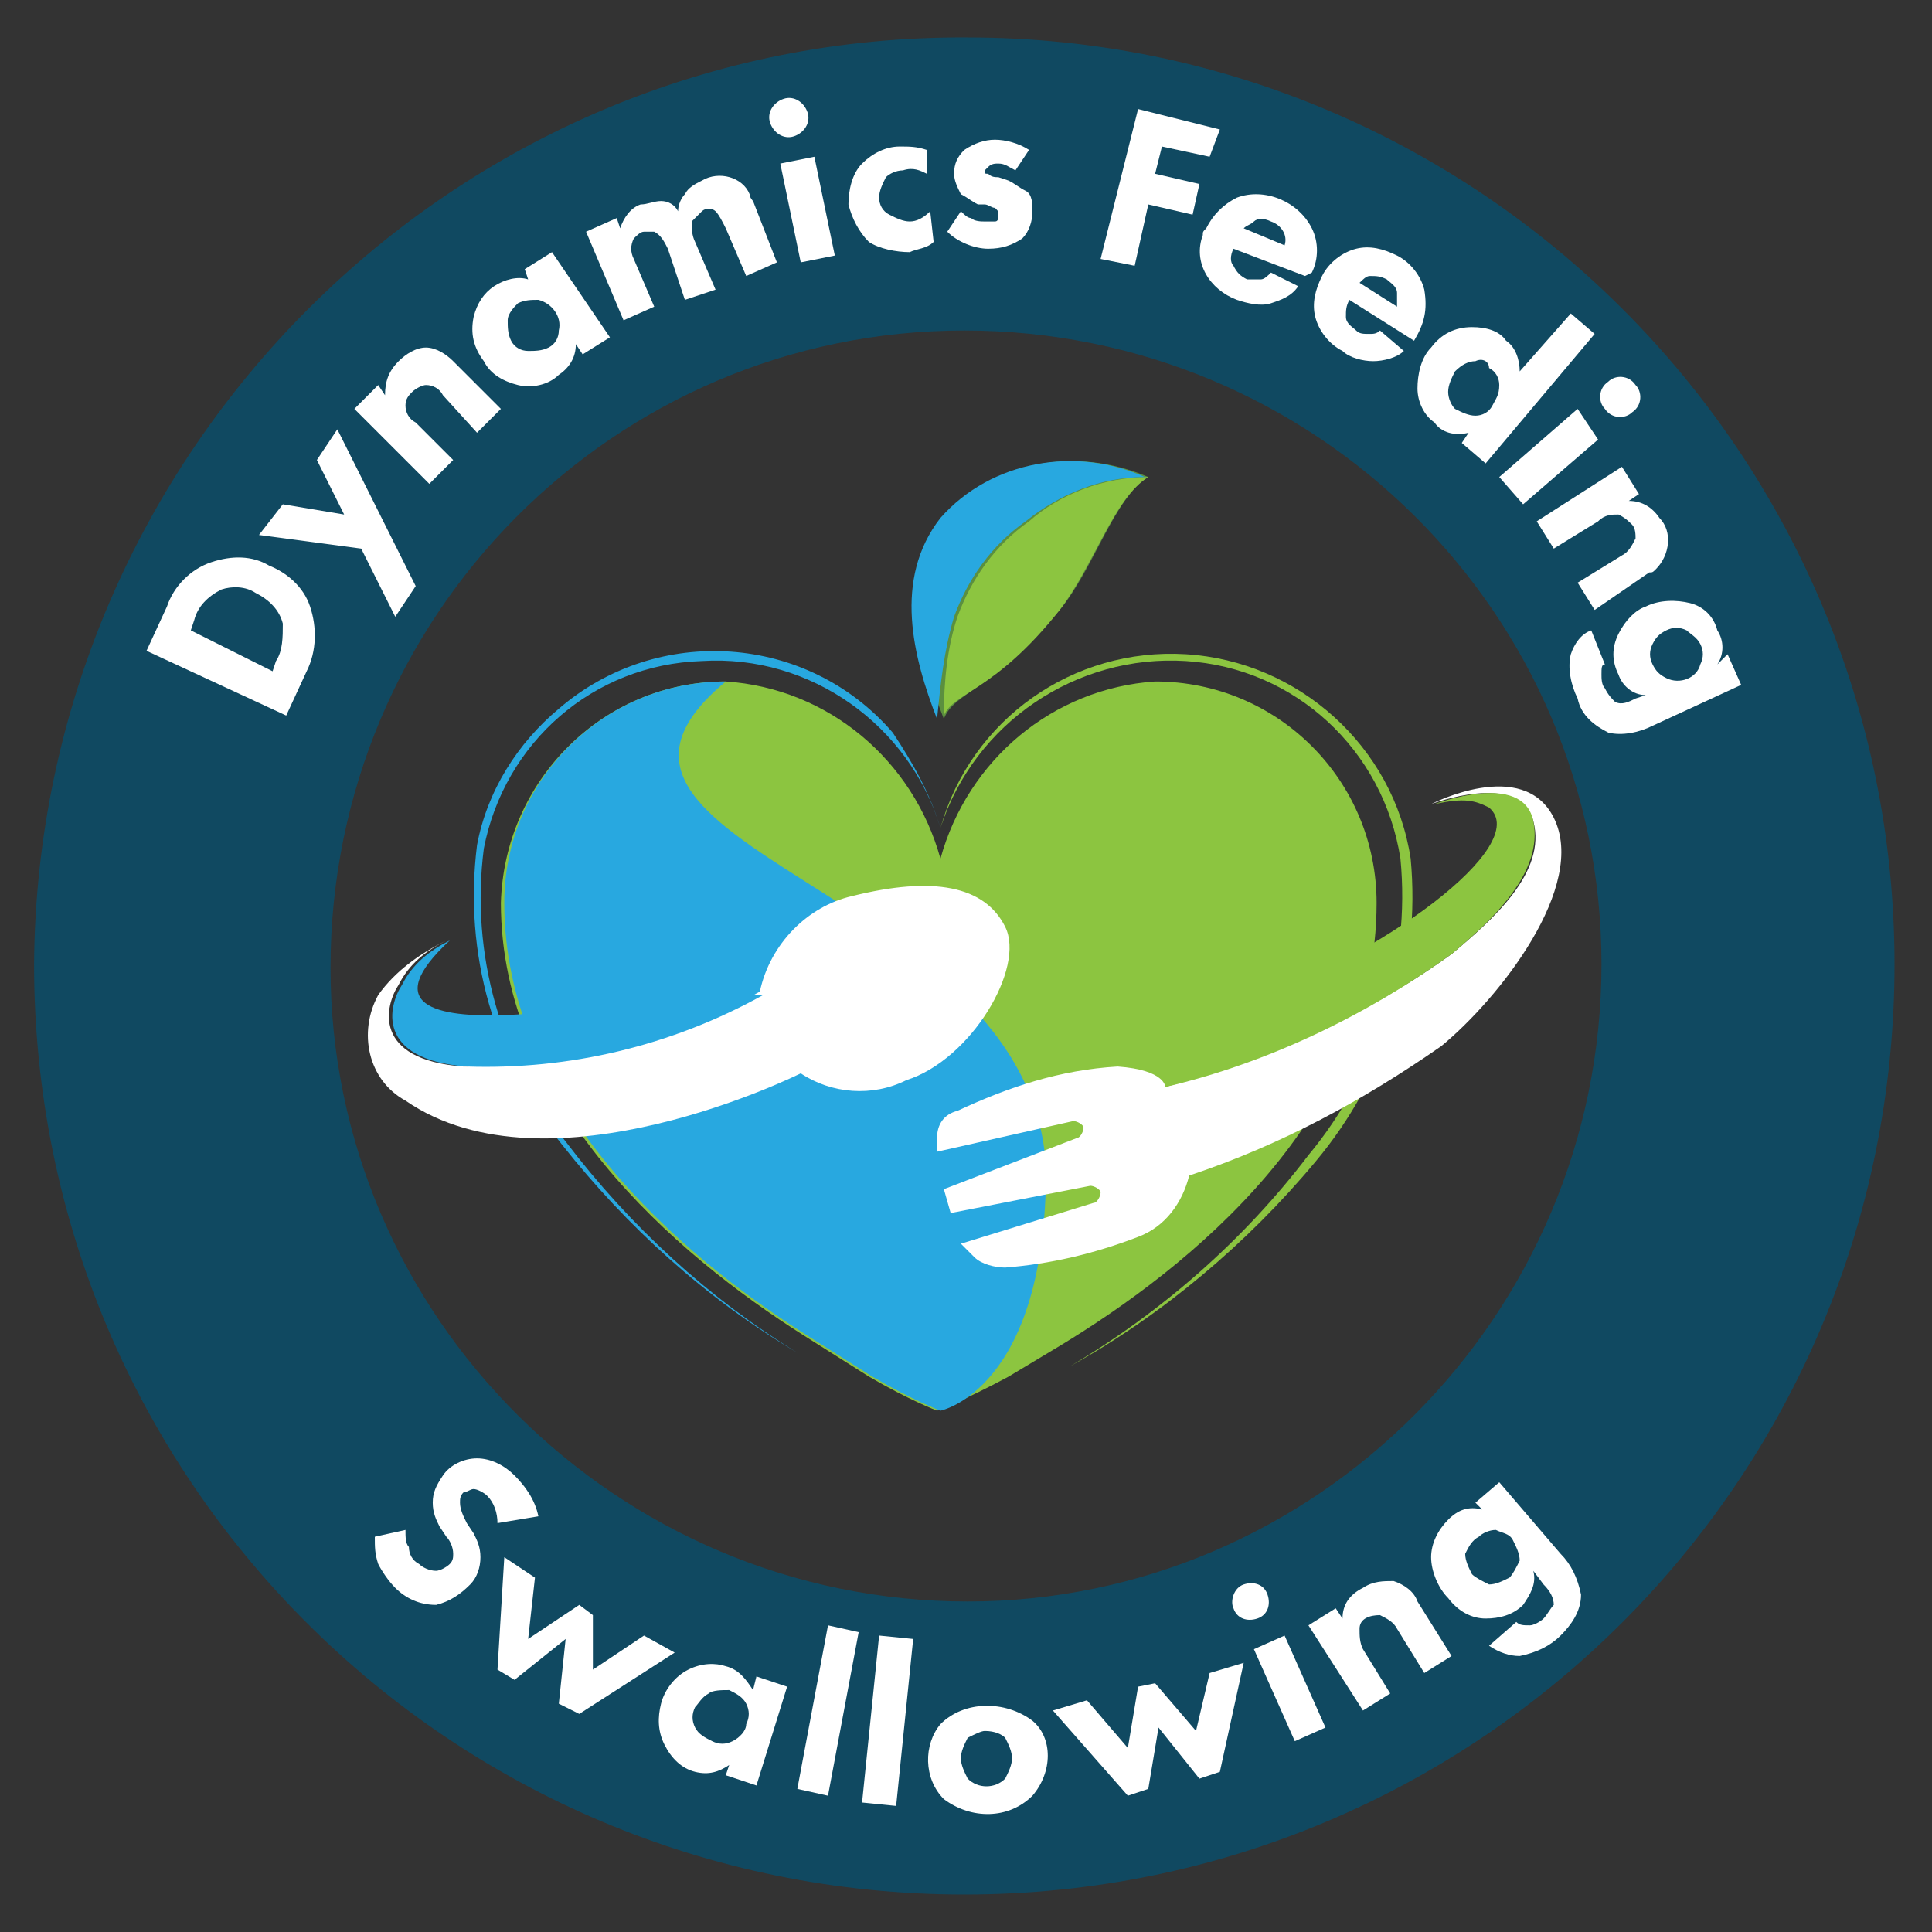
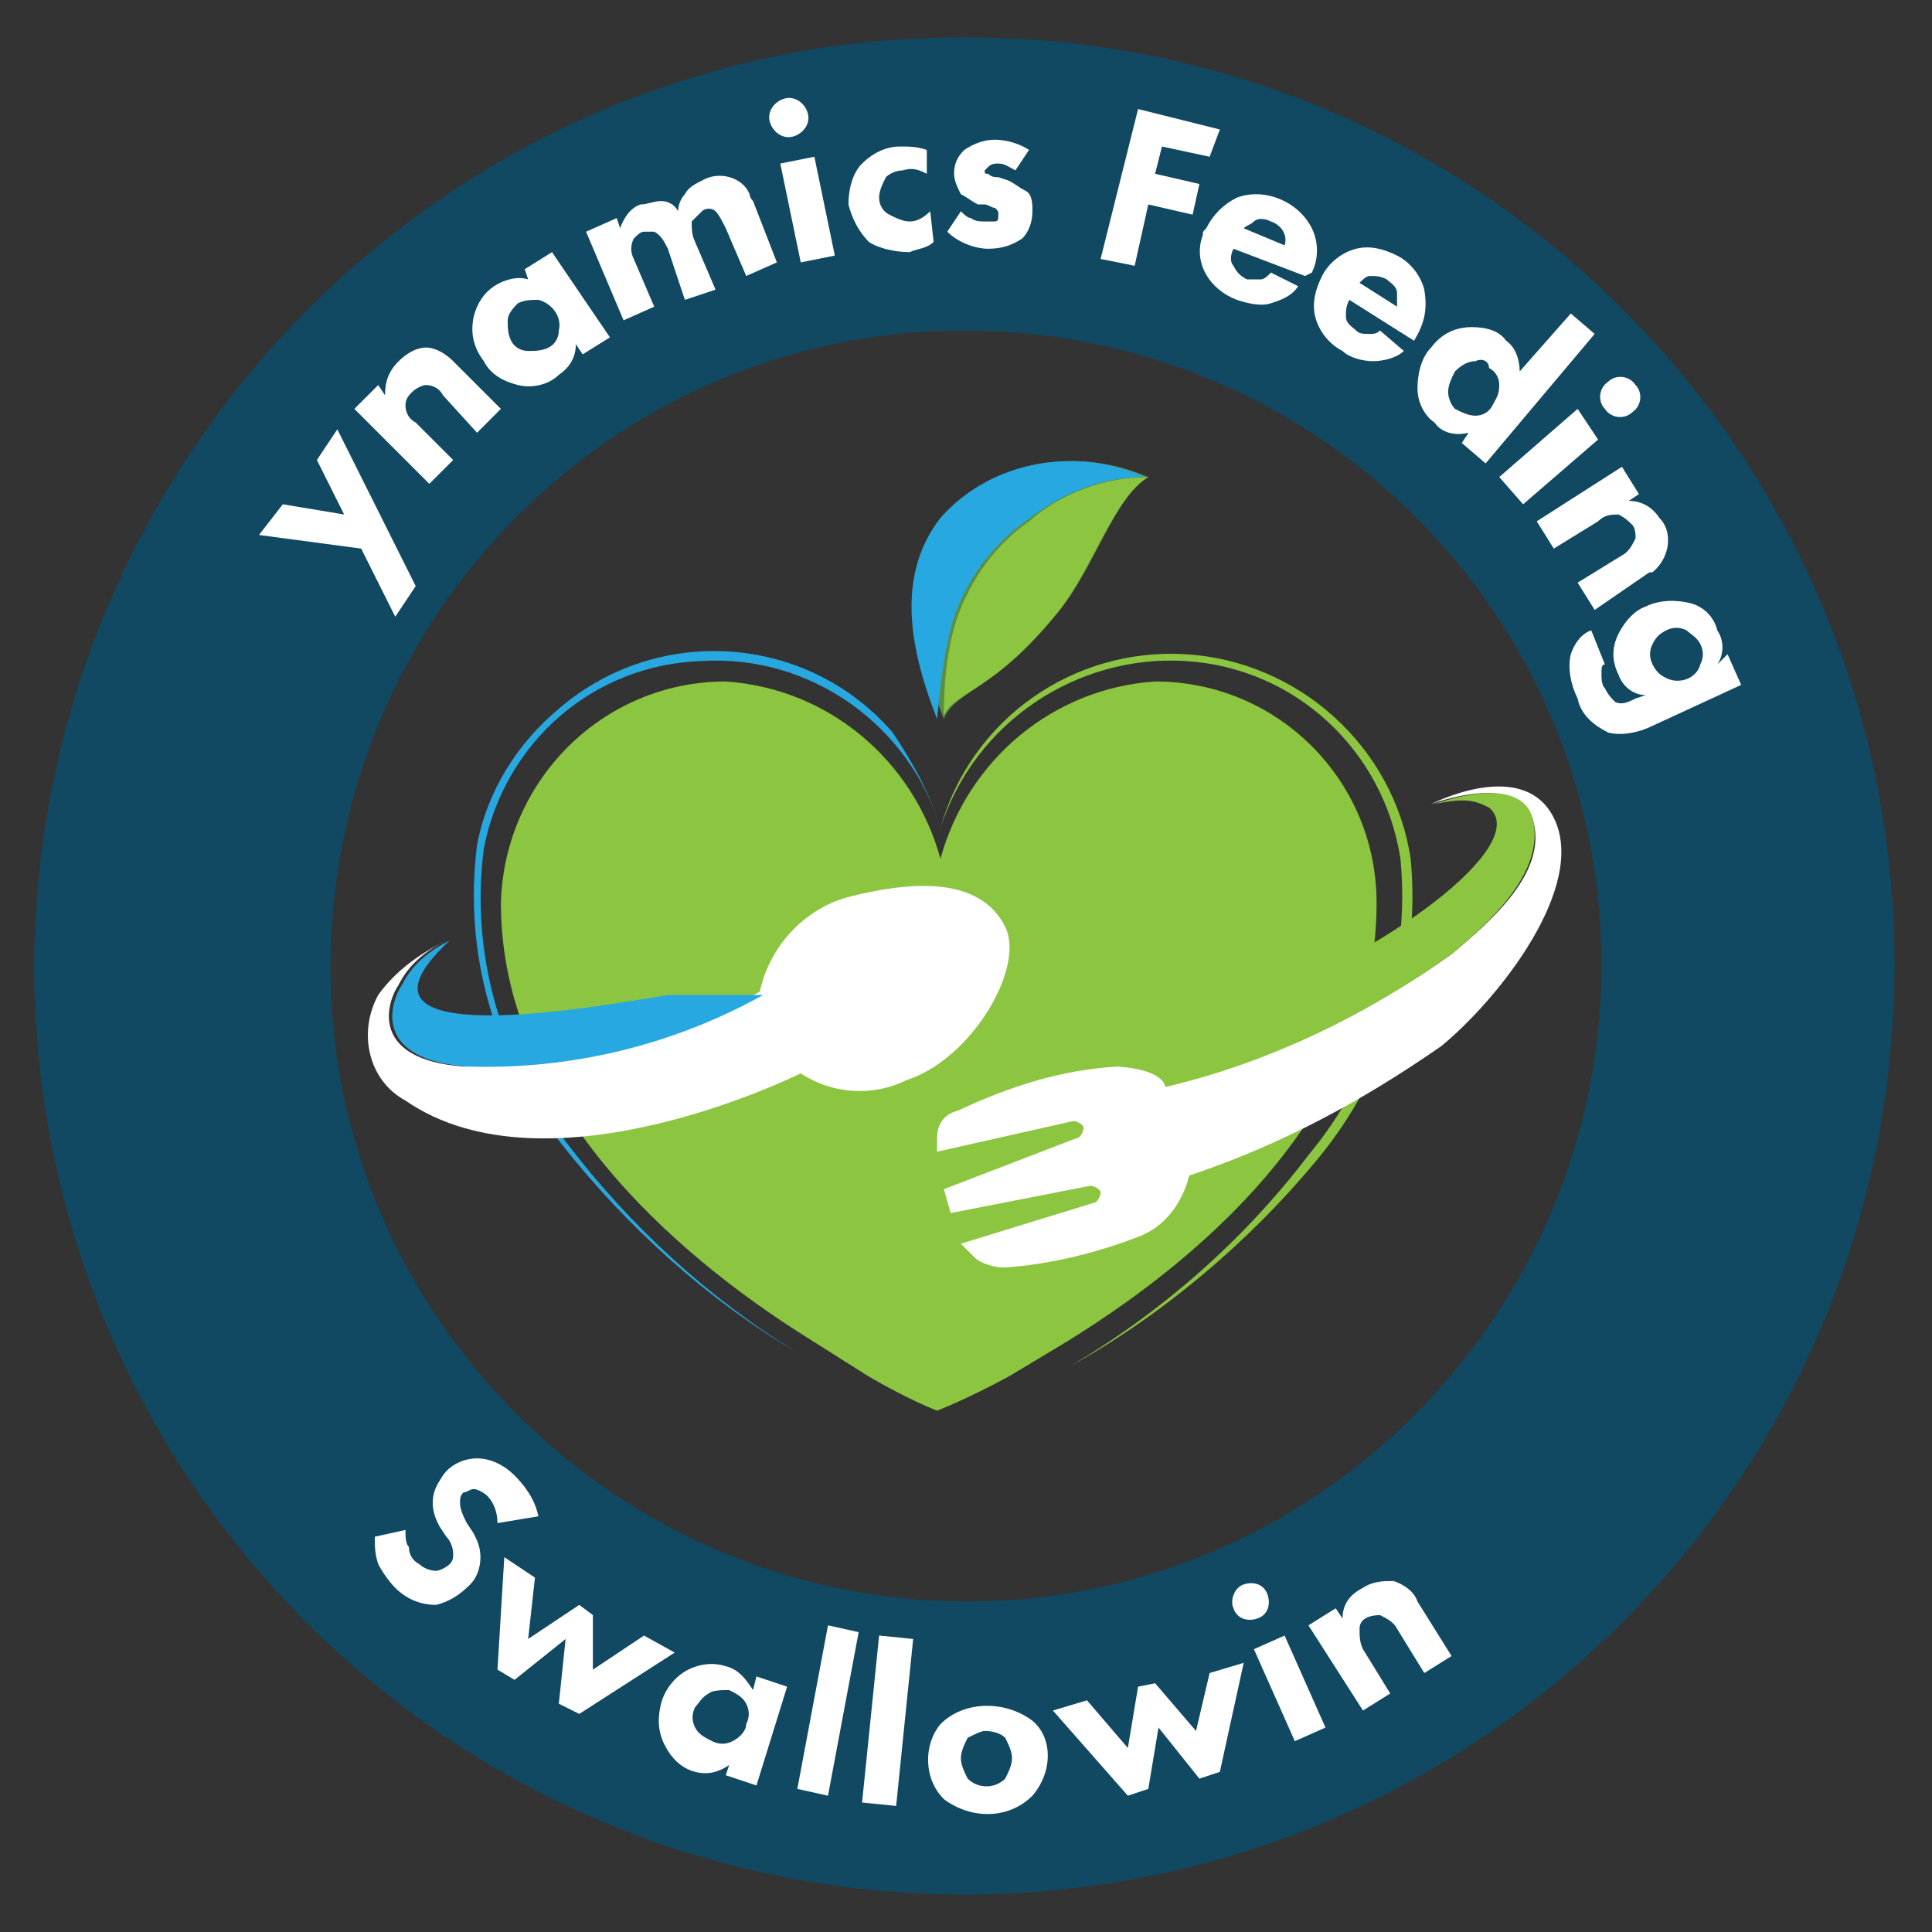
<svg xmlns="http://www.w3.org/2000/svg" version="1.1" id="Layer_1" x="0px" y="0px" viewBox="0 0 56.7 56.7" style="enable-background:new 0 0 56.7 56.7;" xml:space="preserve">
  <rect x="0" y="0" width="56.7" height="56.7" fill="#333333" stroke="none" />
  <style type="text/css">
	.st0{fill:none;}
	.st1{fill:#104961;}
	.st2{fill:#FFFFFF;}
	.st3{fill:#5B8F3F;}
	.st4{fill:#8CC540;}
	.st5{fill:#28A8E0;}
</style>
  <g>
    <rect x="-4" y="-4" class="st0" width="64.7" height="64.7" />
    <path class="st1" d="M28.4,1.1C13.3,1,1.1,13.3,1,28.3c0,15.1,12.2,27.3,27.3,27.3s27.3-12.2,27.3-27.3c0,0,0,0,0,0   C55.6,13.3,43.4,1.1,28.4,1.1z M28.4,47C18.1,47,9.7,38.6,9.7,28.4C9.7,18.1,18,9.7,28.3,9.7C38.6,9.7,47,18,47,28.3c0,0,0,0,0,0   C47,38.6,38.6,47,28.4,47z" />
-     <path class="st2" d="M4.9,17.8c0.2-0.6,0.7-1.1,1.3-1.3c0.6-0.2,1.2-0.2,1.7,0.1c0.5,0.2,1,0.6,1.2,1.2c0.2,0.6,0.2,1.3-0.1,1.9   L8.4,21l-4.1-1.9L4.9,17.8z M8,19.7l0.1-0.3c0.2-0.3,0.2-0.7,0.2-1.1c-0.1-0.4-0.4-0.7-0.8-0.9c-0.3-0.2-0.7-0.2-1-0.1   c-0.4,0.2-0.7,0.5-0.8,0.9l-0.1,0.3L8,19.7z" />
    <path class="st2" d="M10.6,16.1l-3-0.4l0.7-0.9l1.8,0.3l-0.8-1.6l0.6-0.9l2.3,4.6l-0.6,0.9L10.6,16.1z" />
    <path class="st2" d="M10.4,12l0.7-0.7l0.2,0.3c0-0.4,0.1-0.7,0.4-1c0.2-0.2,0.5-0.4,0.8-0.4c0.3,0,0.6,0.2,0.8,0.4l1.4,1.4   l-0.7,0.7L13,11.6c-0.1-0.2-0.3-0.3-0.5-0.3c-0.1,0-0.3,0.1-0.4,0.2c-0.1,0.1-0.2,0.2-0.2,0.4c0,0.2,0.1,0.4,0.3,0.5l1.1,1.1   l-0.7,0.7L10.4,12z" />
    <path class="st2" d="M15.4,7.9l0.8-0.5l1.7,2.5l-0.8,0.5l-0.2-0.3c0,0.4-0.2,0.7-0.5,0.9c-0.3,0.3-0.8,0.4-1.2,0.3   c-0.4-0.1-0.8-0.3-1-0.7c-0.3-0.4-0.4-0.8-0.3-1.3c0.1-0.4,0.3-0.7,0.6-0.9c0.3-0.2,0.7-0.3,1-0.2L15.4,7.9z M14.9,9.4   c0,0.2,0,0.4,0.1,0.6c0.1,0.2,0.3,0.3,0.5,0.3c0.2,0,0.4,0,0.6-0.1c0.2-0.1,0.3-0.3,0.3-0.5c0.1-0.4-0.2-0.8-0.6-0.9   c-0.2,0-0.4,0-0.6,0.1C15.1,9,14.9,9.2,14.9,9.4z" />
    <path class="st2" d="M17.2,6.8l0.9-0.4l0.1,0.3c0.1-0.3,0.3-0.6,0.6-0.7C19,6,19.2,5.9,19.4,5.9c0.2,0,0.4,0.1,0.5,0.3   c0-0.2,0.1-0.4,0.2-0.5c0.1-0.2,0.3-0.3,0.5-0.4c0.5-0.3,1.2-0.1,1.4,0.4c0,0.1,0.1,0.2,0.1,0.2l0.7,1.8l-0.9,0.4l-0.6-1.4   c-0.1-0.2-0.2-0.4-0.3-0.5c-0.1-0.1-0.3-0.1-0.4,0c-0.1,0.1-0.2,0.2-0.3,0.3c0,0.2,0,0.4,0.1,0.6L21,8.5l-0.9,0.3l-0.5-1.5   c-0.1-0.2-0.2-0.4-0.4-0.5c-0.1,0-0.2,0-0.3,0c-0.1,0-0.2,0.1-0.3,0.2c-0.1,0.2-0.1,0.4,0,0.6l0.6,1.4l-0.9,0.4L17.2,6.8z" />
    <path class="st2" d="M23,2.9c0.3-0.1,0.6,0.1,0.7,0.4c0,0,0,0,0,0c0.1,0.3-0.1,0.6-0.4,0.7c0,0,0,0,0,0c-0.3,0.1-0.6-0.1-0.7-0.4   c0,0,0,0,0,0C22.5,3.3,22.7,3,23,2.9C23,2.9,23,2.9,23,2.9z M23.9,4.6l0.6,2.9l-1,0.2l-0.6-2.9L23.9,4.6z" />
    <path class="st2" d="M27.2,5.1C27,5,26.8,4.9,26.5,5c-0.2,0-0.4,0.1-0.5,0.2c-0.1,0.2-0.2,0.4-0.2,0.6c0,0.2,0.1,0.4,0.3,0.5   c0.2,0.1,0.4,0.2,0.6,0.2c0.2,0,0.4-0.1,0.6-0.3l0.1,0.9c-0.2,0.2-0.5,0.2-0.7,0.3c-0.4,0-0.9-0.1-1.2-0.3   c-0.3-0.3-0.5-0.7-0.6-1.1c0-0.4,0.1-0.9,0.4-1.2c0.3-0.3,0.7-0.5,1.1-0.5c0.3,0,0.5,0,0.8,0.1L27.2,5.1z" />
    <path class="st2" d="M29.8,5c-0.2-0.1-0.3-0.2-0.5-0.2c-0.1,0-0.2,0-0.3,0.1c0,0-0.1,0.1-0.1,0.1c0,0.1,0,0.1,0.1,0.1   c0.1,0.1,0.2,0.1,0.3,0.1l0.3,0.1c0.2,0.1,0.3,0.2,0.5,0.3c0.2,0.1,0.2,0.4,0.2,0.6c0,0.3-0.1,0.6-0.3,0.8c-0.3,0.2-0.6,0.3-1,0.3   c-0.4,0-0.9-0.2-1.2-0.5l0.4-0.6c0.1,0.1,0.2,0.2,0.3,0.2c0.1,0.1,0.3,0.1,0.4,0.1c0.1,0,0.2,0,0.3,0c0.1,0,0.1-0.1,0.1-0.2   c0-0.1,0-0.1-0.1-0.2c-0.1,0-0.2-0.1-0.3-0.1L28.7,6c-0.2-0.1-0.3-0.2-0.5-0.3C28.1,5.5,28,5.3,28,5.1c0-0.3,0.1-0.5,0.3-0.7   c0.3-0.2,0.6-0.3,0.9-0.3c0.3,0,0.7,0.1,1,0.3L29.8,5z" />
    <path class="st2" d="M35.5,4.6l-1.4-0.3l-0.2,0.8l1.3,0.3L35,6.3l-1.3-0.3l-0.4,1.8l-1-0.2l1.1-4.4l2.4,0.6L35.5,4.6z" />
    <path class="st2" d="M38.3,8.1l-2.1-0.8c-0.1,0.2-0.1,0.4,0,0.5c0.1,0.2,0.2,0.3,0.4,0.4c0.1,0,0.3,0,0.4,0c0.1,0,0.2-0.1,0.3-0.2   l0.8,0.4c-0.2,0.3-0.5,0.4-0.8,0.5c-0.3,0.1-0.7,0-1-0.1c-0.8-0.3-1.3-1.1-1-1.9c0-0.1,0-0.1,0.1-0.2c0.2-0.4,0.5-0.7,0.9-0.9   c0.8-0.3,1.8,0.1,2.2,0.9c0.2,0.4,0.2,0.9,0,1.3L38.3,8.1z M37.7,7.2c0.1-0.3-0.1-0.6-0.4-0.7c-0.2-0.1-0.4-0.1-0.5,0   c-0.1,0.1-0.2,0.1-0.3,0.2L37.7,7.2z" />
    <path class="st2" d="M41.5,10l-1.9-1.2c-0.1,0.2-0.1,0.3-0.1,0.5c0,0.2,0.2,0.3,0.3,0.4c0.1,0.1,0.2,0.1,0.4,0.1   c0.1,0,0.2,0,0.3-0.1l0.7,0.6c-0.2,0.2-0.6,0.3-0.9,0.3c-0.3,0-0.7-0.1-0.9-0.3c-0.4-0.2-0.7-0.6-0.8-1c-0.1-0.4,0-0.8,0.2-1.2   c0.2-0.4,0.6-0.7,1-0.8c0.4-0.1,0.8,0,1.2,0.2c0.4,0.2,0.7,0.6,0.8,1C41.9,9.1,41.8,9.5,41.5,10L41.5,10z M41,9c0-0.1,0-0.3,0-0.4   c0-0.2-0.2-0.3-0.3-0.4c-0.2-0.1-0.3-0.1-0.5-0.1c-0.1,0-0.2,0.1-0.3,0.2L41,9z" />
    <path class="st2" d="M43.6,13.6l-0.7-0.6l0.2-0.3c-0.4,0.1-0.8,0-1-0.3c-0.3-0.2-0.5-0.6-0.5-1c0-0.4,0.1-0.9,0.4-1.2   c0.3-0.4,0.7-0.6,1.2-0.6c0.4,0,0.8,0.1,1,0.4c0.3,0.2,0.4,0.6,0.4,0.9l1.5-1.7l0.7,0.6L43.6,13.6z M43.3,10.6   c-0.2,0-0.4,0.1-0.6,0.3c-0.1,0.2-0.2,0.4-0.2,0.6c0,0.2,0.1,0.4,0.2,0.5c0.2,0.1,0.4,0.2,0.6,0.2c0.2,0,0.4-0.1,0.5-0.3   c0.1-0.2,0.2-0.3,0.2-0.6c0-0.2-0.1-0.4-0.3-0.5C43.7,10.6,43.5,10.5,43.3,10.6L43.3,10.6z" />
    <path class="st2" d="M46.9,12.9l-2.2,1.9L44,14l2.3-2L46.9,12.9z M48,11.3c0.2,0.2,0.2,0.6-0.1,0.8c-0.2,0.2-0.6,0.2-0.8-0.1   c-0.2-0.2-0.2-0.6,0.1-0.8c0,0,0,0,0,0C47.4,11,47.8,11,48,11.3C48,11.3,48,11.3,48,11.3z" />
    <path class="st2" d="M47.6,13.7l0.5,0.8l-0.3,0.2c0.4,0,0.7,0.2,0.9,0.5c0.4,0.4,0.3,1.1-0.1,1.5c-0.1,0.1-0.1,0.1-0.2,0.1   l-1.6,1.1l-0.5-0.8l1.3-0.8c0.2-0.1,0.3-0.3,0.4-0.5c0-0.1,0-0.3-0.1-0.4c-0.1-0.1-0.2-0.2-0.4-0.3c-0.2,0-0.4,0-0.6,0.2l-1.3,0.8   l-0.5-0.8L47.6,13.7z" />
    <path class="st2" d="M50.7,19.2l0.4,0.9l-2.6,1.2c-0.4,0.2-0.9,0.3-1.3,0.2c-0.4-0.2-0.8-0.5-0.9-1c-0.2-0.4-0.3-0.9-0.2-1.3   c0.1-0.3,0.3-0.6,0.6-0.7l0.4,1C47,19.5,47,19.6,47,19.8c0,0.1,0,0.3,0.1,0.4c0.1,0.2,0.2,0.3,0.3,0.4c0.2,0.1,0.4,0,0.6-0.1   l0.3-0.1c-0.4,0-0.7-0.3-0.8-0.6c-0.2-0.4-0.2-0.8,0-1.2c0.2-0.4,0.5-0.7,0.8-0.8c0.4-0.2,0.9-0.2,1.3-0.1c0.4,0.1,0.7,0.4,0.8,0.8   c0.2,0.3,0.2,0.7,0,1L50.7,19.2z M49.5,18.5c-0.2-0.1-0.4-0.1-0.6,0c-0.2,0.1-0.3,0.2-0.4,0.4c-0.1,0.2-0.1,0.4,0,0.6   c0.1,0.2,0.2,0.3,0.4,0.4c0.4,0.2,0.9,0,1-0.4c0.1-0.2,0.1-0.4,0-0.6C49.8,18.7,49.6,18.6,49.5,18.5z" />
    <path class="st3" d="M27.7,21.1c-0.7-1.8-1.3-4.1,0-5.9c1.5-1.7,3.9-2.1,6-1.2c-1,0.6-1.6,2.7-2.6,3.9C29.1,20.3,28,20.3,27.7,21.1   z" />
    <path class="st4" d="M30.2,15.3c-1,0.7-1.7,1.7-2.1,2.8c-0.3,0.9-0.4,1.9-0.4,2.9l0,0c0.3-0.7,1.5-0.7,3.4-3.1   c1-1.3,1.6-3.3,2.6-3.9l0,0C32.4,14,31.1,14.5,30.2,15.3z" />
    <path class="st5" d="M28,18.1c0.4-1.1,1.1-2.1,2.1-2.8c1-0.8,2.2-1.3,3.5-1.3c-2-0.9-4.5-0.5-6,1.2c-1.4,1.8-0.8,4.1-0.1,5.9   C27.6,20.1,27.7,19.1,28,18.1z" />
    <path class="st4" d="M31.1,39.5c3.8-2.3,9.3-6.7,9.3-13c0-3.6-2.9-6.5-6.5-6.5c-3,0.2-5.5,2.3-6.3,5.2c-0.8-2.9-3.3-5-6.3-5.2   c-3.6,0-6.5,2.9-6.6,6.5c0,0,0,0,0,0c0,5.9,5.1,10.3,8.9,12.7l1.9,1.2c1.2,0.7,2,1,2,1s0.8-0.3,2.1-1L31.1,39.5z" />
    <path class="st4" d="M31.4,40.1c2.7-1.6,5.1-3.7,7-6.2c2-2.4,3-5.6,2.7-8.7c-0.5-3.2-3.1-5.6-6.3-5.8c-3.2-0.2-6.2,1.8-7.2,4.9   c0.9-3.2,3.9-5.3,7.2-5.1c3.3,0.2,6.1,2.7,6.6,6c0.3,3.2-0.7,6.4-2.8,8.9C36.6,36.5,34.1,38.6,31.4,40.1z" />
    <path class="st5" d="M27.6,24.3c-0.9-3-3.8-5.1-7-4.9c-3.2,0.1-5.8,2.4-6.4,5.5c-0.4,3.1,0.5,6.2,2.4,8.6c1.9,2.5,4.2,4.6,6.8,6.2   c-2.7-1.6-5-3.7-6.9-6.1c-2-2.5-2.9-5.6-2.5-8.8c0.3-1.6,1.2-3,2.4-4c2.9-2.5,7.3-2.2,9.8,0.7C26.8,22.4,27.3,23.3,27.6,24.3z" />
-     <path class="st5" d="M21.3,20c-3.6,0-6.5,2.9-6.5,6.5c0,0,0,0,0,0c0,5.9,5.1,10.3,8.9,12.7l1.9,1.2c1.2,0.7,2,1,2,1   s3.1-0.6,3.1-7.1C30.3,26,15.4,24.9,21.3,20z" />
    <path class="st2" d="M22.3,29.1c0.3-1.4,1.4-2.5,2.7-2.8c2.4-0.6,3.9-0.3,4.5,0.9c0.6,1.2-1,3.9-2.9,4.5c-1,0.5-2.2,0.4-3.1-0.2   c0,0-7.4,3.7-11.6,0.8c-1.1-0.6-1.4-2-0.8-3.1c0,0,0,0,0,0c0.5-0.7,1.2-1.2,2-1.6c-0.6,0.3-1.1,0.7-1.4,1.3   c-0.4,0.6-0.8,2.2,1.9,2.4C16.7,31.3,19.7,30.6,22.3,29.1z" />
    <path class="st2" d="M27.9,35.6l-0.2-0.7l3.9-1.5c0.1,0,0.2-0.2,0.2-0.3c0-0.1-0.2-0.2-0.3-0.2l-4,0.9v-0.4c0-0.4,0.2-0.7,0.6-0.8   c1.5-0.7,3-1.2,4.7-1.3c1.4,0.1,1.4,0.6,1.4,0.6c3-0.8,5.9-2.1,8.4-3.9c1.2-1,2.8-2.4,2.4-3.9S42,23.6,42,23.6s2.7-1.4,3.6,0.4   c1,2-1.6,5.3-3.3,6.7c-2.3,1.6-4.7,2.9-7.4,3.8c-0.2,0.8-0.7,1.5-1.5,1.8c-1.3,0.5-2.6,0.8-3.9,0.9c-0.3,0-0.7-0.1-0.9-0.3   l-0.4-0.4l3.9-1.2c0.1,0,0.2-0.2,0.2-0.3c0-0.1-0.2-0.2-0.3-0.2L27.9,35.6z" />
    <path class="st4" d="M42.1,23.6c0,0,2.6-1,2.9,0.5c0.3,1.5-1.2,2.9-2.4,3.9c-2.5,1.8-5.4,3.2-8.4,3.9l2.2-2.4   c4.1-1.4,8.6-4.7,7.3-5.8C43.3,23.5,43,23.4,42.1,23.6z" />
    <path class="st5" d="M13.2,27.6c-0.6,0.3-1.1,0.7-1.4,1.3c-0.4,0.6-0.8,2.2,1.9,2.4c3,0.1,6-0.6,8.7-2.1h-2.7   C19.7,29.1,9.1,31.4,13.2,27.6z" />
    <path class="st2" d="M14.6,44.7c0-0.3-0.1-0.6-0.3-0.8c-0.1-0.1-0.3-0.2-0.4-0.2c-0.1,0-0.2,0.1-0.3,0.1c-0.1,0.1-0.1,0.2-0.1,0.3   c0,0.2,0.1,0.4,0.2,0.6l0.2,0.3c0.1,0.2,0.2,0.4,0.2,0.7c0,0.3-0.1,0.6-0.3,0.8c-0.3,0.3-0.6,0.5-1,0.6c-0.5,0-0.9-0.2-1.2-0.5   c-0.2-0.2-0.4-0.5-0.5-0.7c-0.1-0.3-0.1-0.5-0.1-0.8l0.9-0.2c0,0.2,0,0.4,0.1,0.5c0,0.2,0.1,0.4,0.3,0.5c0.1,0.1,0.3,0.2,0.5,0.2   c0.1,0,0.3-0.1,0.4-0.2c0.1-0.1,0.1-0.2,0.1-0.3c0-0.2-0.1-0.4-0.2-0.5l-0.2-0.3c-0.1-0.2-0.2-0.4-0.2-0.7c0-0.3,0.1-0.5,0.3-0.8   c0.2-0.3,0.6-0.5,1-0.5c0.4,0,0.8,0.2,1.1,0.5c0.3,0.3,0.6,0.7,0.7,1.2L14.6,44.7z" />
    <path class="st2" d="M15.1,49.3L14.6,49l0.2-3.3l0.9,0.6l-0.2,1.8l1.5-1l0.4,0.3L17.4,49l1.5-1l0.9,0.5l-2.8,1.8L16.4,50l0.2-1.9   L15.1,49.3z" />
    <path class="st2" d="M22.2,49.2l0.9,0.3l-0.9,2.9l-0.9-0.3l0.1-0.3c-0.3,0.2-0.6,0.3-1,0.2c-0.4-0.1-0.7-0.4-0.9-0.8   c-0.2-0.4-0.2-0.8-0.1-1.2c0.1-0.4,0.4-0.8,0.8-1c0.4-0.2,0.8-0.2,1.1-0.1c0.4,0.1,0.6,0.4,0.8,0.7L22.2,49.2z M20.8,49.7   c-0.2,0.1-0.3,0.3-0.4,0.4c-0.1,0.2-0.1,0.4,0,0.6c0.1,0.2,0.3,0.3,0.5,0.4c0.2,0.1,0.4,0.1,0.6,0c0.2-0.1,0.4-0.3,0.4-0.5   c0.1-0.2,0.1-0.4,0-0.6c-0.1-0.2-0.3-0.3-0.5-0.4C21.2,49.6,20.9,49.6,20.8,49.7z" />
    <path class="st2" d="M25.2,47.9l-0.9,4.8l-0.9-0.2l0.9-4.8L25.2,47.9z" />
    <path class="st2" d="M26.8,48.1l-0.5,4.9l-1-0.1l0.5-4.9L26.8,48.1z" />
    <path class="st2" d="M30.3,52.7c-0.7,0.7-1.8,0.7-2.6,0.1c-0.6-0.6-0.6-1.6-0.1-2.2c0.7-0.7,1.9-0.7,2.7-0.1   C30.9,51,30.9,52,30.3,52.7z M28.4,51c-0.1,0.2-0.2,0.4-0.2,0.6c0,0.2,0.1,0.4,0.2,0.6c0.3,0.3,0.8,0.3,1.1,0   c0.1-0.2,0.2-0.4,0.2-0.6c0-0.2-0.1-0.4-0.2-0.6c-0.1-0.1-0.3-0.2-0.6-0.2C28.8,50.8,28.6,50.9,28.4,51L28.4,51z" />
    <path class="st2" d="M33.7,52.5l-0.6,0.2l-2.2-2.5l1-0.3l1.2,1.4l0.3-1.8l0.5-0.1l1.2,1.4l0.4-1.7l1-0.3L35.8,52l-0.6,0.2L34,50.7   L33.7,52.5z" />
    <path class="st2" d="M36.5,46.5c0.3-0.1,0.6,0,0.7,0.3c0.1,0.3,0,0.6-0.3,0.7c-0.3,0.1-0.6,0-0.7-0.3C36.1,47,36.2,46.6,36.5,46.5z    M37.7,48l1.2,2.7L38,51.1l-1.2-2.7L37.7,48z" />
    <path class="st2" d="M38.4,47.7l0.8-0.5l0.2,0.3c0-0.4,0.2-0.7,0.6-0.9c0.3-0.2,0.6-0.2,0.9-0.2c0.3,0.1,0.6,0.3,0.7,0.6l1,1.6   l-0.8,0.5L41,47.8c-0.1-0.2-0.3-0.3-0.5-0.4c-0.3,0-0.6,0.1-0.6,0.4c0,0.2,0,0.4,0.1,0.6l0.8,1.3L40,50.2L38.4,47.7z" />
-     <path class="st2" d="M43.3,44.1l0.7-0.6l1.8,2.1c0.3,0.3,0.5,0.7,0.6,1.2c0,0.5-0.3,0.9-0.6,1.2c-0.3,0.3-0.7,0.5-1.2,0.6   c-0.3,0-0.6-0.1-0.9-0.3l0.8-0.7c0.1,0.1,0.2,0.1,0.4,0.1c0.1,0,0.3-0.1,0.4-0.2c0.1-0.1,0.2-0.3,0.3-0.4c0-0.2-0.1-0.4-0.3-0.6   L45,46.1c0.1,0.4-0.1,0.7-0.3,1c-0.3,0.3-0.7,0.4-1.1,0.4c-0.4,0-0.8-0.2-1.1-0.6c-0.3-0.3-0.5-0.8-0.5-1.2c0-0.4,0.2-0.8,0.5-1.1   c0.3-0.3,0.6-0.4,1-0.3L43.3,44.1z M43,45.6c0,0.2,0.1,0.4,0.2,0.6c0.1,0.1,0.3,0.2,0.5,0.3c0.2,0,0.4-0.1,0.6-0.2   c0.1-0.1,0.2-0.3,0.3-0.5c0-0.2-0.1-0.4-0.2-0.6c-0.1-0.2-0.3-0.2-0.5-0.3c-0.2,0-0.4,0.1-0.5,0.2C43.2,45.2,43.1,45.4,43,45.6z" />
  </g>
</svg>